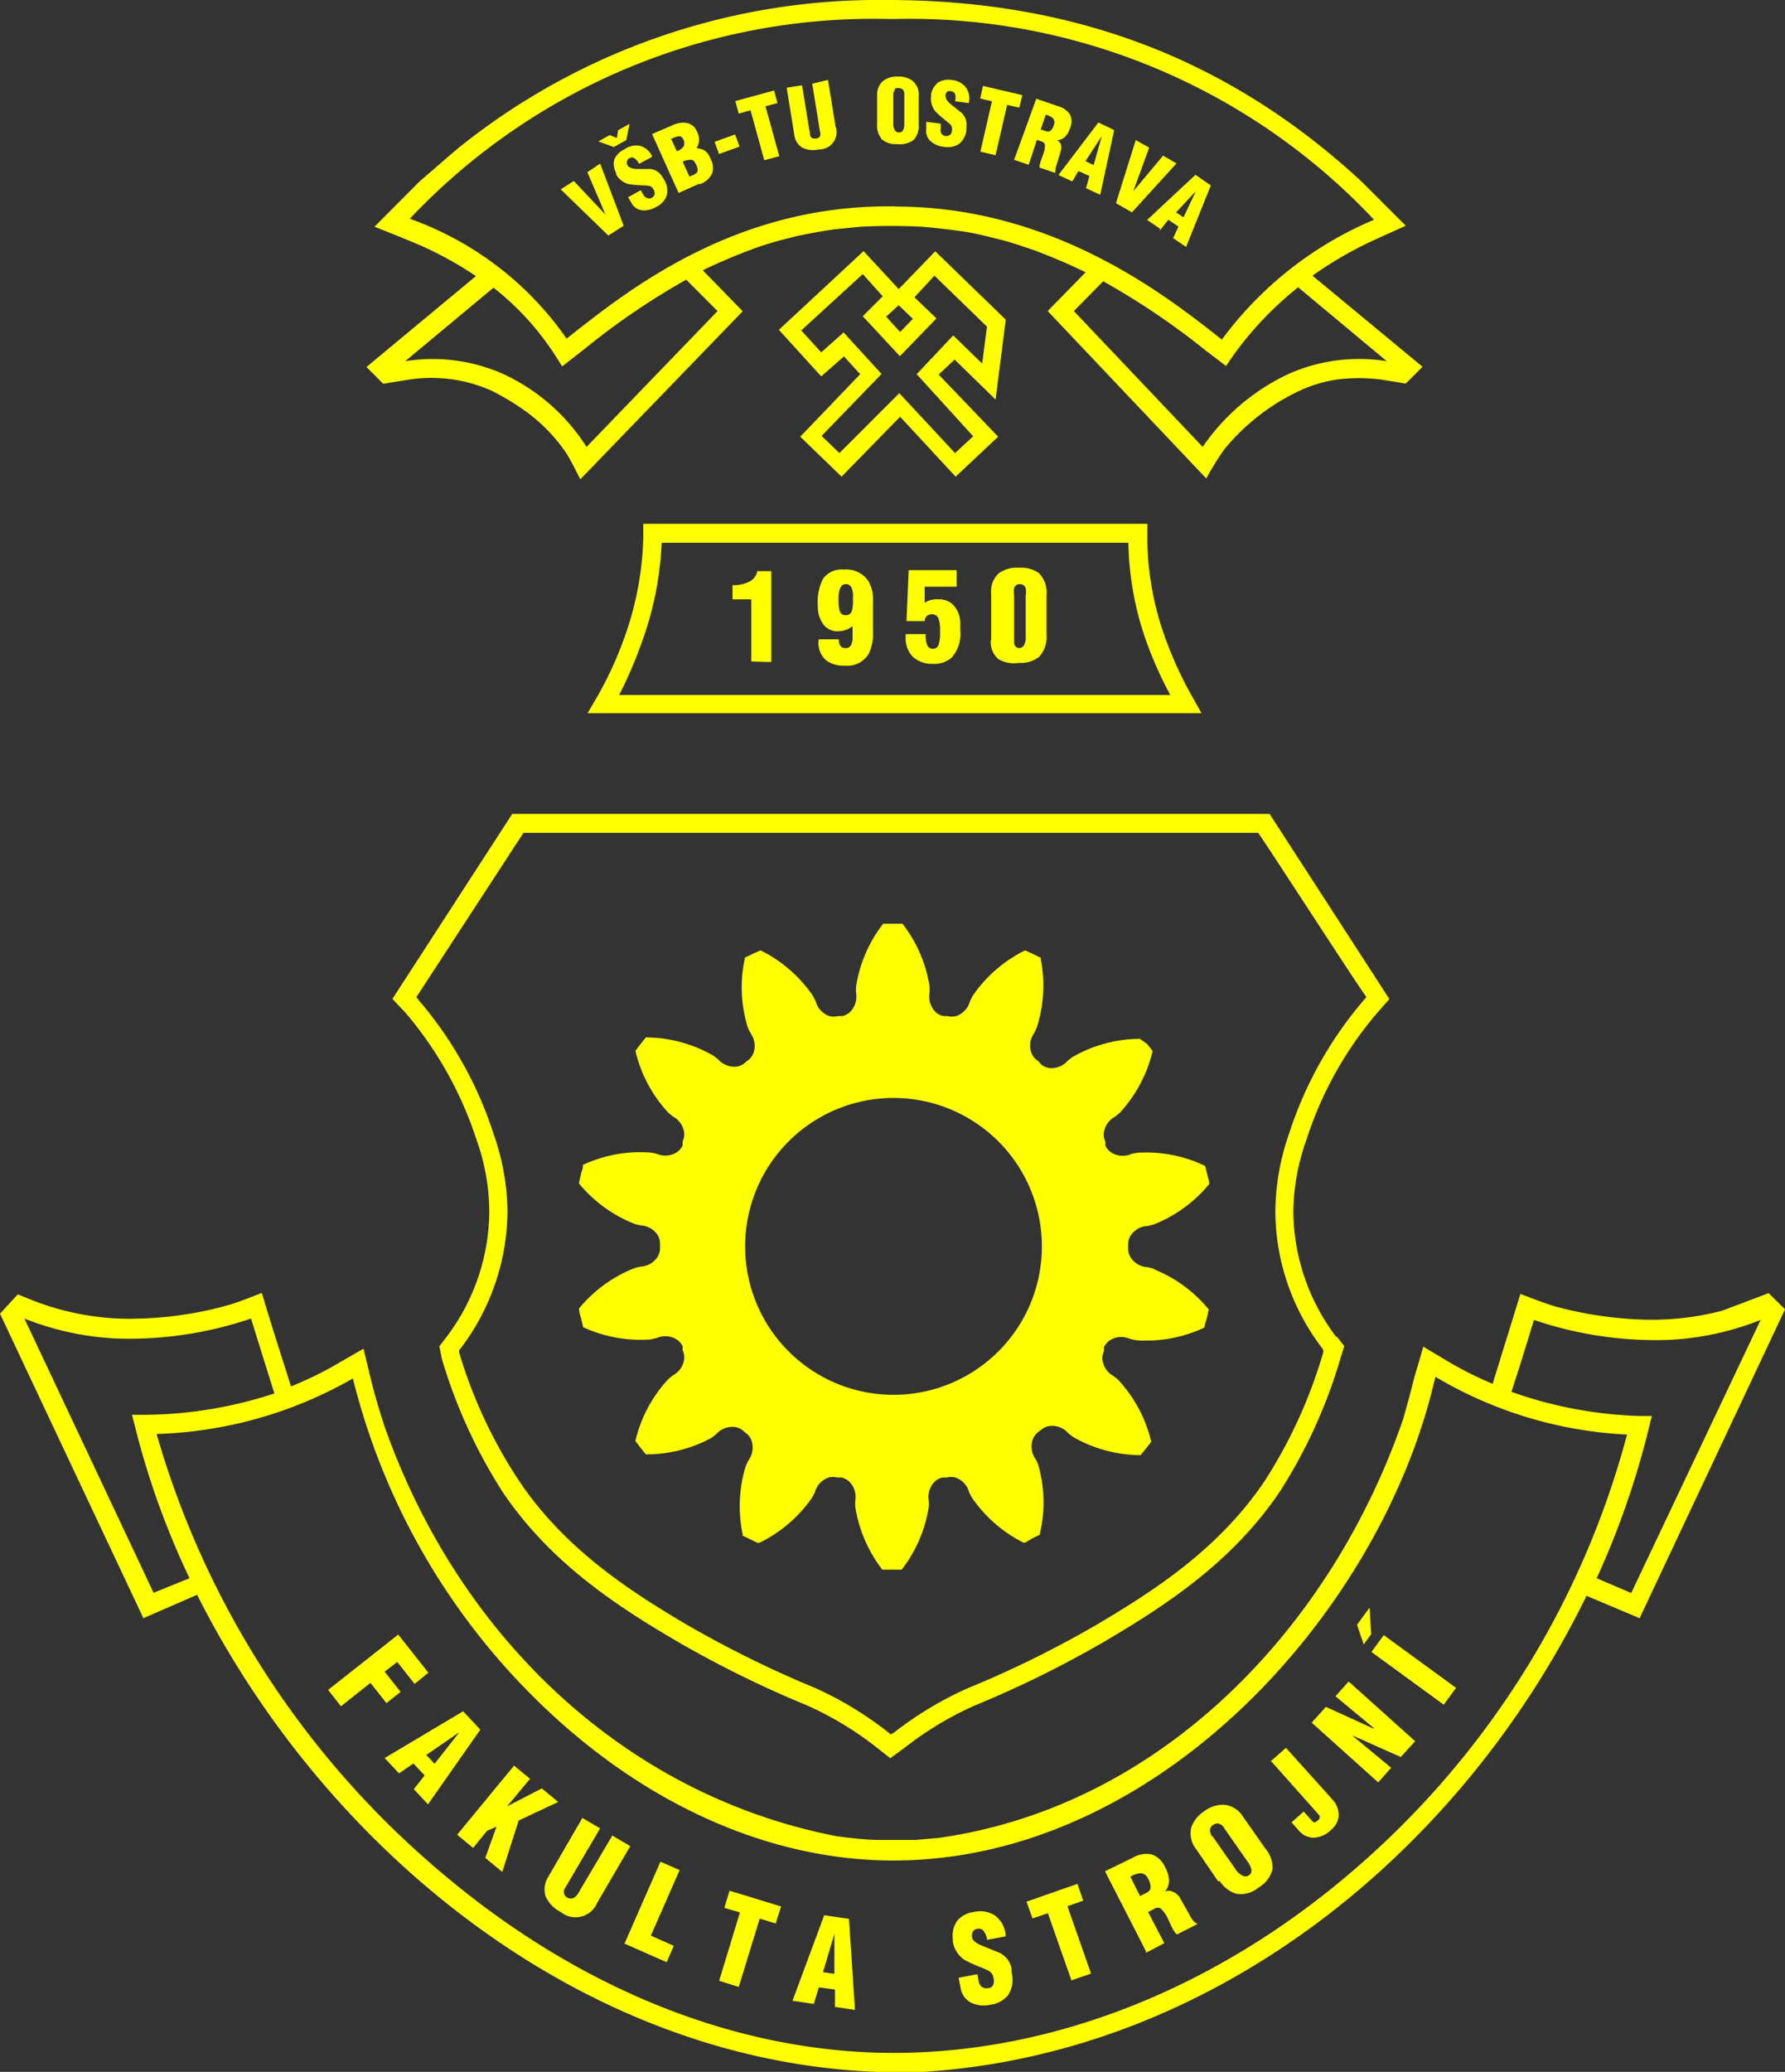
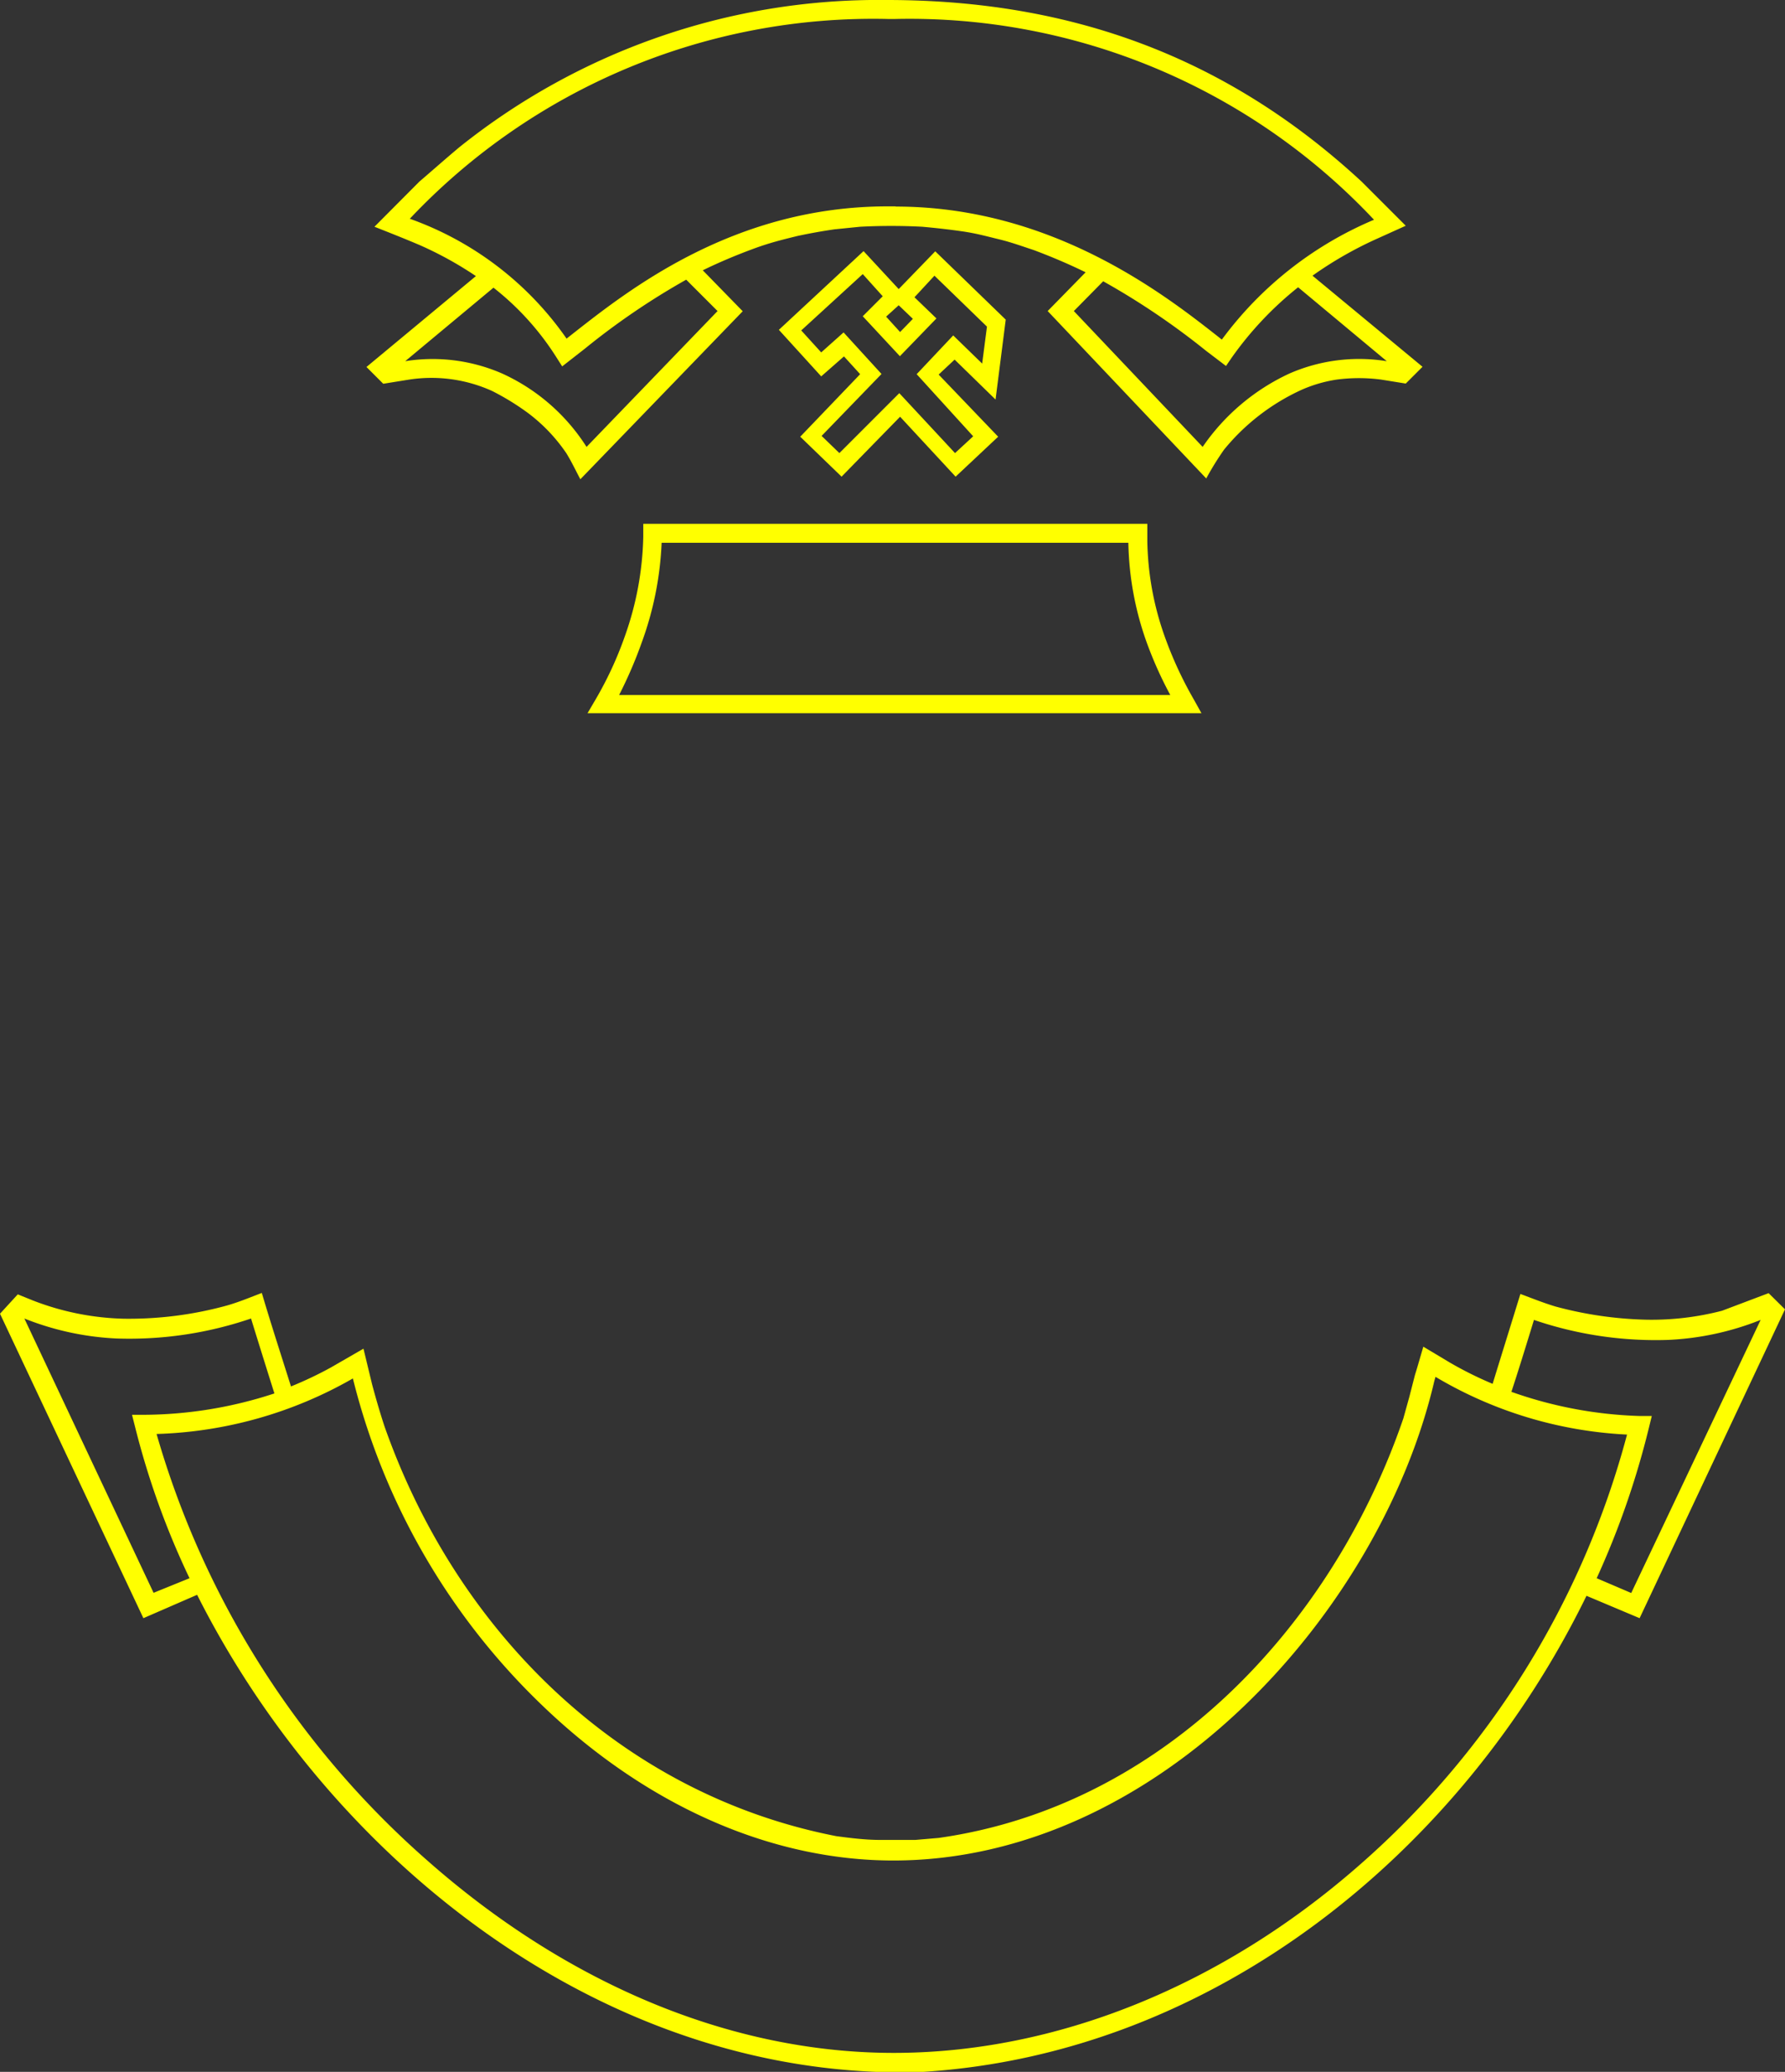
<svg xmlns="http://www.w3.org/2000/svg" id="Vrstva_1" data-name="Vrstva 1" viewBox="0 0 89.38 103.71">
  <rect x="0" y="0" width="89.38" height="103.71" fill="#333333" stroke="none" />
  <defs>
    <style>.cls-1,.cls-2{fill:#ff0}.cls-1{fill-rule:evenodd}</style>
  </defs>
  <title>Kreslicí plátno 1fakulta-footer</title>
  <path class="cls-1" d="M29.83 35a18.08 18.08 0 0 0 1.45-3.13 15.75 15.75 0 0 0 .93-5v-.65h25.24v.88a14.86 14.86 0 0 0 .87 4.76A19.3 19.3 0 0 0 59.77 35l.39.7H29.42l.41-.7zm26.67-7.83H33.13a16.51 16.51 0 0 1-1 5A21.79 21.79 0 0 1 31 34.79h27.6a19.56 19.56 0 0 1-1.17-2.6 15.55 15.55 0 0 1-.93-5zm32.06 37.56l-2.33.88a14 14 0 0 1-3.76.45 19.06 19.06 0 0 1-4.58-.66c-.6-.18-1.17-.41-1.76-.63-.46 1.5-.93 3-1.39 4.5a18.55 18.55 0 0 1-2.15-1.07l-1.32-.79c-.14.47-.27.94-.42 1.42l-.28 1.09-.3 1.08C66.72 81.36 58.25 90.41 47 92l-1.17.1h-1.74c-.75 0-1.48-.09-2.22-.19-10.8-2.11-19-10.22-22.62-20.52-.23-.7-.43-1.39-.62-2.1l-.43-1.78-1.63.94a18.86 18.86 0 0 1-2 .95c-.49-1.56-1-3.12-1.46-4.68-.58.22-1.15.46-1.75.63a18.49 18.49 0 0 1-5.18.66 13.44 13.44 0 0 1-4.55-.92l-.74-.3-.89.97L7.18 81l2.69-1.17c6.46 12.82 19.31 23.3 34 23.88h2.36c14.58-.92 26.94-11 33.21-23.83L82.1 81l7.28-15.46zm-80.87 15L1.22 66a14.2 14.2 0 0 0 4.61 1 18.88 18.88 0 0 0 6.74-1c.44 1.43.83 2.67 1.17 3.75a21.18 21.18 0 0 1-6.53 1.07h-.6l.15.59A40.18 40.18 0 0 0 9.49 79zm60.38 13.63c-6.91 6.06-15.19 9.4-23.32 9.4s-16.36-3.44-23.41-9.68a44.87 44.87 0 0 1-13.5-21.3A21 21 0 0 0 17.67 69 34 34 0 0 0 27 85.22c5.24 5.1 11.53 7.91 17.73 7.91 13.27 0 24.4-12.48 27.09-24l.06-.21a20.74 20.74 0 0 0 9.59 2.89 43.45 43.45 0 0 1-13.4 21.55zm13.61-13.62L79.95 79a42.21 42.21 0 0 0 2.62-7.55l.14-.57h-.59a21 21 0 0 1-6.44-1.21c.33-1 .71-2.23 1.13-3.6a18.86 18.86 0 0 0 6.74 1 14.21 14.21 0 0 0 4.61-1zM65.72 13.8a19.15 19.15 0 0 1 3.12-1.8l1.55-.7-2.2-2.2C61.42 2.83 53.59 0 44.4 0A33.57 33.57 0 0 0 23 7.37c-.67.56-1.31 1.13-2 1.72l-2.25 2.26c.76.3 1.52.6 2.27.92a18.16 18.16 0 0 1 2.81 1.55l-5.48 4.55.84.84 1.24-.2a7.37 7.37 0 0 1 4.21.56 12.61 12.61 0 0 1 1.82 1.12 8.44 8.44 0 0 1 1.9 2c.26.42.47.87.7 1.3l8.13-8.41-2-2.05c.82-.4 1.63-.74 2.49-1.06s1.49-.47 2.26-.66c.61-.13 1.22-.24 1.84-.33l1.29-.13a30.23 30.23 0 0 1 3.11 0c.66.06 1.3.13 2 .23s1.23.25 1.85.4 1.16.35 1.74.54c.88.33 1.73.69 2.59 1.11l-1.9 1.94 7.94 8.38a14.75 14.75 0 0 1 .89-1.44 10.8 10.8 0 0 1 3.89-3 6.9 6.9 0 0 1 1.76-.51 8.53 8.53 0 0 1 2.21 0l1.24.2.84-.84zm-29.79 1.77l-6.56 6.8a9.82 9.82 0 0 0-4.22-3.67 8.71 8.71 0 0 0-4.86-.62l4.42-3.68a13.78 13.78 0 0 1 3.16 3.5l.28.44 1.14-.89A36.12 36.12 0 0 1 34.36 14zm8.91-5.24h-.39c-7.67 0-12.92 4.14-15.75 6.36l-.33.26a16.16 16.16 0 0 0-7.85-6 31.9 31.9 0 0 1 23.93-10h.39A31.91 31.91 0 0 1 68.8 11a18.27 18.27 0 0 0-7.62 6l-.2-.16c-2.71-2.13-8.33-6.5-16.13-6.5zm19.72 8.37a10.74 10.74 0 0 0-4.34 3.67l-6.45-6.8 1.47-1.49a37 37 0 0 1 5.15 3.48l1 .76.28-.41A17.09 17.09 0 0 1 65 14.38l4.44 3.7a8.7 8.7 0 0 0-4.88.62z" />
-   <path class="cls-2" d="M37.62 33.11V30h-.94v-.71a1.74 1.74 0 0 0 .83-.17.74.74 0 0 0 .41-.53h.7v4.55zm4.73-2.32a.29.29 0 0 0 .3-.2 1.49 1.49 0 0 0 .06-.47v-.22a1 1 0 0 0-.09-.52.31.31 0 0 0-.27-.14c-.24 0-.36.24-.36.71a2.35 2.35 0 0 0 .05.62.3.3 0 0 0 .32.22zm.35.54a1 1 0 0 1-.32.19 1.14 1.14 0 0 1-.42.08.89.89 0 0 1-.69-.29 1.5 1.5 0 0 1-.32-1 2.59 2.59 0 0 1 .25-1.32 1.14 1.14 0 0 1 1.06-.48 1.33 1.33 0 0 1 1.21.56 1.73 1.73 0 0 1 .24 1v1.58a2.21 2.21 0 0 1-.21 1.07 1.23 1.23 0 0 1-1.18.6 1.48 1.48 0 0 1-.92-.24A1.13 1.13 0 0 1 41 32h1c0 .29.11.44.33.44a.29.29 0 0 0 .29-.16 1.23 1.23 0 0 0 .07-.27v-.69zm3.5-1.07a.88.88 0 0 1 .32-.2A1.22 1.22 0 0 1 47 30a1 1 0 0 1 .7.25 1.31 1.31 0 0 1 .38.91v.41a1.75 1.75 0 0 1-.45 1.37 1.35 1.35 0 0 1-.92.29 1.42 1.42 0 0 1-1-.35 1.31 1.31 0 0 1-.36-1v-.14h1a1.34 1.34 0 0 0 .08.56.31.31 0 0 0 .56 0 1.73 1.73 0 0 0 .08-.6v-.2A1.37 1.37 0 0 0 47 31a.32.32 0 0 0-.31-.25.46.46 0 0 0-.27.07.39.39 0 0 0-.12.27h-.91l.11-2.55h2.4v.83h-1.6v.87zm4.8 2.18a.32.32 0 0 0 .27-.13.87.87 0 0 0 .09-.48v-2a1.25 1.25 0 0 0 0-.38.29.29 0 0 0-.29-.21.28.28 0 0 0-.29.2 1.3 1.3 0 0 0 0 .39v2.2a1.07 1.07 0 0 0 0 .17.27.27 0 0 0 .29.24zM49.63 32v-2.3a1.2 1.2 0 0 1 .38-1 1.5 1.5 0 0 1 1-.28 1.54 1.54 0 0 1 1 .26 1.36 1.36 0 0 1 .39 1.1v2a1.44 1.44 0 0 1-.37 1.1 1.45 1.45 0 0 1-1 .3A1.55 1.55 0 0 1 50 33a1.11 1.11 0 0 1-.39-.92zm5.3 19.63zM30.46 11.79l-2.38-2.31.65-.42 1.59 1.68-.91-2.12.64-.43 1.18 3.11-.77.49zm1-1.92l.62-.35.13.22a.33.33 0 0 0 .19.17.27.27 0 0 0 .22 0c.17-.09.21-.24.1-.43s-.23-.19-.49-.2a5.89 5.89 0 0 1-.73-.06 1 1 0 0 1-.65-.49v-.07a1 1 0 0 1-.1-.66 1 1 0 0 1 .49-.51 1.05 1.05 0 0 1 .76-.2.92.92 0 0 1 .64.51v.06L32 8.2a.64.64 0 0 0-.24-.28.24.24 0 0 0-.24 0 .26.26 0 0 0-.11.11.28.28 0 0 0 0 .23c.07.12.23.19.47.2h.7a.8.8 0 0 1 .59.4l.07.12a1 1 0 0 1 .13.84 1 1 0 0 1-.52.54 1.16 1.16 0 0 1-.68.17.7.7 0 0 1-.56-.38l-.18-.32zm2.73-1.78a.85.85 0 0 1 .43-.09c.09 0 .17.1.24.25a.51.51 0 0 1 .07.3c0 .09-.12.17-.29.24l-.12.05-.33-.73zm.86 1.13a1.09 1.09 0 0 0 .61-.54.94.94 0 0 0-.08-.73 1 1 0 0 0-.26-.39.89.89 0 0 0-.44-.14 1 1 0 0 0 .12-.33.91.91 0 0 0-.1-.5.69.69 0 0 0-.54-.44 1.26 1.26 0 0 0-.71.13l-1 .43 1.33 2.95 1-.45zm-1.38-2.29a1.06 1.06 0 0 1 .33-.11c.1 0 .18.06.23.19a.39.39 0 0 1 0 .32.71.71 0 0 1-.34.24l-.29-.63zm2.33.78l-.22-.61 1.03-.37.22.61-1.03.37zm2.27.31l-.69-2.5-.59.17-.17-.63 1.94-.53.17.63-.6.16.69 2.5-.75.2zm1.12-3.63l.77-.12.4 2.45c0 .17.13.24.32.21a.23.23 0 0 0 .18-.11.36.36 0 0 0 0-.22l-.39-2.41.79-.19.38 2.34A.86.86 0 0 1 41 7.48a1.24 1.24 0 0 1-.83-.09.87.87 0 0 1-.4-.66l-.38-2.35zm5.39.08a.25.25 0 0 1 .22-.06.29.29 0 0 1 .2.07.32.32 0 0 1 .08.24v1.46a.74.74 0 0 1-.06.34.22.22 0 0 1-.21.11.24.24 0 0 1-.21-.12.59.59 0 0 1-.07-.3V4.72a.39.39 0 0 1 .09-.24zm-.68 2.45a1 1 0 0 0 .81.29 1.12 1.12 0 0 0 .84-.21 1 1 0 0 0 .25-.77V4.8a.89.89 0 0 0-.3-.75 1.15 1.15 0 0 0-.7-.22 1.21 1.21 0 0 0-.74.19.88.88 0 0 0-.34.76v1.43a1 1 0 0 0 .21.72zm2.29-.82l.71.09v.26a.33.33 0 0 0 .05.25.27.27 0 0 0 .19.11c.2 0 .31-.07.33-.29s-.07-.29-.27-.45a5.81 5.81 0 0 1-.55-.48 1 1 0 0 1-.23-.77v-.1a1 1 0 0 1 .35-.59 1 1 0 0 1 .67-.13 1.07 1.07 0 0 1 .67.31.93.93 0 0 1 .21.78v.07l-.7-.09a.64.64 0 0 0 0-.37.23.23 0 0 0-.2-.13.28.28 0 0 0-.16 0 .27.27 0 0 0-.12.2c0 .14.07.28.26.44l.55.44a.79.79 0 0 1 .24.67v.14a1 1 0 0 1-.39.76 1.07 1.07 0 0 1-.74.13 1.19 1.19 0 0 1-.65-.27.7.7 0 0 1-.23-.64v-.36zm2.7 1.49l.58-2.52-.59-.14.14-.63 1.97.46-.15.63-.61-.14-.58 2.52-.76-.18zm3.28-1.85a1 1 0 0 1 .34.17.3.3 0 0 1 .06.34.54.54 0 0 1-.19.31.25.25 0 0 1-.22 0l-.25-.08.26-.75zm-.86 2.51L51.92 7l.25.09a.2.2 0 0 1 .15.2 1 1 0 0 1-.07.39l-.12.34a1.56 1.56 0 0 0-.07.25.29.29 0 0 0 0 .12l.79.27a.18.18 0 0 1 0-.13.77.77 0 0 1 .05-.26l.22-.73a.55.55 0 0 0 0-.31.35.35 0 0 0-.2-.21.67.67 0 0 0 .4-.16 1.11 1.11 0 0 0 .26-.45.79.79 0 0 0 0-.67 1 1 0 0 0-.59-.42l-1.1-.38L50.78 8l.73.25zm3.65-1.4l-.4 1.41-.41-.19.8-1.23zm-1.47 2.24l.31-.53.55.25-.17.61.71.33.7-3.24-.79-.38-2 2.63.71.33zm2.19 1.08l.99-3.16.67.38-.79 2.18 1.49-1.78.67.39-2.23 2.45-.8-.46zm4.01-.62l-.63 1.33-.37-.25 1-1.07zm-1.82 2l.43-.55.51.34-.27.58.65.44 1.24-3.08-.77-.53-2.42 2.26.65.44zM30.89 6.91l.06-.39.57-.32-.16.81-.62.35-.78-.28.57-.32.36.15z" />
  <path class="cls-1" d="M47.8 18l2.05 2 .51-4-3.53-3.42L45 14.47l-1.76-1.9L39 16.51l2.12 2.33 1.14-1 .81.89-3 3.13 2.07 2 2.93-3 2.78 3 2.13-2L47 18.75zM45 15.28l.71.68-.64.66-.7-.77zm3.73 6.56l-.91.84-2.79-3-3 3-.89-.86 3-3.1-1.9-2.08-1.12 1-1-1.1 3.08-2.82 1 1.11-1 1 1.86 2 1.83-1.89-1.1-1.06 1-1.08 2.63 2.55-.24 1.85-1.45-1.41-1.83 1.94z" />
-   <path class="cls-2" d="M16.43 84.59l3.51-2.77 1.51 1.91-.69.56-.87-1.1-.63.49.8 1.01-.71.56-.8-1.01-1.48 1.17-.64-.82zm4.92 3.26l.41.44L23 86.71l-1.66 1.14zm-2.09.15l3.93-2.34.86.92-2.62 3.74-.71-.76.54-.69-.56-.6-.72.5-.72-.77zm3.63 3.84l2.85-3.46.8.66-1.15 1.38 1.74-.9.82.68-1.98.93-.82 2.57-.85-.7.56-1.56-.47.2-.7.86-.8-.66zm6.27-.84l.89.52-1.75 2.98a.32.32 0 0 0 .14.5.31.31 0 0 0 .28 0 .5.5 0 0 0 .22-.21l1.72-2.91.9.53-1.66 2.84a1.17 1.17 0 0 1-1.82.46 1.63 1.63 0 0 1-.77-.81 1.21 1.21 0 0 1 .17-1l1.68-2.9zm2.11 6.29l1.8-4.1.96.42-1.44 3.28 1.15.51-.36.82-2.11-.93zm4.74 1.86l1.04-3.42-.78-.23.26-.86 2.58.79-.27.85-.8-.24-1.05 3.42-.98-.31zm5.18-.43l.59.08v-2l-.58 1.95zm-1.51 1.44l1.59-4.29 1.24.18.3 4.56-1-.15v-.87l-.81-.11-.25.83-1-.15zM48 99l.94-.18.06.34a.46.46 0 0 0 .17.3.36.36 0 0 0 .28.06c.26 0 .36-.22.3-.51s-.21-.35-.53-.49a8.29 8.29 0 0 1-.9-.4 1.36 1.36 0 0 1-.61-.93v-.11a1.35 1.35 0 0 1 .21-.92 1.27 1.27 0 0 1 .83-.45 1.38 1.38 0 0 1 1 .13 1.31 1.31 0 0 1 .6 1v.09l-.92.17a.94.94 0 0 0-.19-.46.32.32 0 0 0-.3-.09.35.35 0 0 0-.19.09.38.38 0 0 0-.08.3c0 .18.21.34.52.46l.88.36a1.1 1.1 0 0 1 .58.78v.19a1.4 1.4 0 0 1-.18 1.15 1.36 1.36 0 0 1-.88.47 1.5 1.5 0 0 1-.94-.09 1 1 0 0 1-.55-.75L48 99zm5.65.13l-1.18-3.36-.77.26-.3-.84 2.55-.89.29.84-.79.28 1.18 3.37-.98.34zm3.46-4.23l.31-.16a.33.33 0 0 0 .19-.22.81.81 0 0 0-.13-.49.41.41 0 0 0-.4-.26 1.25 1.25 0 0 0-.48.17l.5 1zm.27 2.77l-2.05-4L56.7 93a1.37 1.37 0 0 1 .95-.18 1.12 1.12 0 0 1 .68.63 1.62 1.62 0 0 1 .21.69.89.89 0 0 1-.21.55.44.44 0 0 1 .39 0 .77.77 0 0 1 .34.27l.52.92a1.2 1.2 0 0 0 .2.3c.07.06.12.1.16.09v.05l-1 .51a.52.52 0 0 1-.12-.12 2.41 2.41 0 0 1-.18-.32l-.18-.39a1.59 1.59 0 0 0-.32-.45.28.28 0 0 0-.34 0l-.31.16.81 1.56-.92.48zm3.31-5.78l.06.08 1.14 1.63a.81.81 0 0 0 .31.28.31.31 0 0 0 .32 0 .29.29 0 0 0 .14-.29 1.11 1.11 0 0 0-.21-.43l-1.11-1.59-.05-.08a.47.47 0 0 0-.28-.21.39.39 0 0 0-.28.08.32.32 0 0 0-.14.22.56.56 0 0 0 .1.34zm.31 2.29l-1.1-1.61a1.25 1.25 0 0 1-.24-1.12 1.55 1.55 0 0 1 .65-.79 1.51 1.51 0 0 1 1-.32 1.26 1.26 0 0 1 .94.61l1.13 1.61a1.47 1.47 0 0 1 .34 1 1.49 1.49 0 0 1-.71.93 1.36 1.36 0 0 1-1.12.3 1.5 1.5 0 0 1-.82-.64zm2.61-6l.78-.69L66.65 90l.06.07a1.14 1.14 0 0 1 .32.78 1 1 0 0 1-.36.73 1.34 1.34 0 0 1-.89.41 1 1 0 0 1-.78-.4l-.33-.37.61-.54.44.49s.08.07.12.05a.51.51 0 0 0 .14-.09.39.39 0 0 0 .1-.12v-.12l-2.42-2.72zm5.4 1.04l-3.33-2.99.71-.79 2.39 1.09.02-.02-1.93-1.6.66-.74 3.33 2.99-.72.79-2.4-1.07v.02l1.92 1.59-.65.73zm3.28-3.89l-3.62-2.64.62-.84 3.62 2.64-.62.84zm-4-3l-.34-1 .63-.86.08 1.33-.37.51zM44.74 69.82a7.43 7.43 0 1 1 7.43-7.43 7.43 7.43 0 0 1-7.43 7.43zm13.06-6.3a2.29 2.29 0 0 0-.36-.09 1.07 1.07 0 0 1-.84-.51.81.81 0 0 1-.11-.41v-.22a.83.83 0 0 1 .11-.42 1.06 1.06 0 0 1 .84-.5 2.4 2.4 0 0 0 .36-.09 6.85 6.85 0 0 0 2.74-2 .08.08 0 0 0 0-.08c0-.13-.06-.27-.09-.4s-.06-.27-.1-.4a.1.1 0 0 0-.05-.06 6.82 6.82 0 0 0-3.3-.64 2.31 2.31 0 0 0-.37.07 1.06 1.06 0 0 1-1-.09.85.85 0 0 1-.28-.33v-.2a.83.83 0 0 1-.08-.42 1.07 1.07 0 0 1 .54-.82 2.12 2.12 0 0 0 .29-.24 6.9 6.9 0 0 0 1.6-3 .1.1 0 0 0 0-.08l-.26-.33-.36-.26a.09.09 0 0 0-.07 0 6.85 6.85 0 0 0-3.27.89 2.44 2.44 0 0 0-.3.23 1.08 1.08 0 0 1-.92.34.86.86 0 0 1-.39-.18l-.13-.15-.09-.07a.86.86 0 0 1-.26-.34 1.06 1.06 0 0 1 .13-1 2 2 0 0 0 .15-.34 6.87 6.87 0 0 0 .18-3.38.1.1 0 0 0 0-.06l-.37-.18-.37-.17a.09.09 0 0 0-.08 0 6.88 6.88 0 0 0-2.56 2.22 2.16 2.16 0 0 0-.17.34 1.07 1.07 0 0 1-.68.71.83.83 0 0 1-.43 0h-.22a.82.82 0 0 1-.38-.2 1.07 1.07 0 0 1-.31-.93 2 2 0 0 0 0-.38 6.81 6.81 0 0 0-1.35-3.11.09.09 0 0 0-.07 0h-.83a.09.09 0 0 0-.07 0 6.86 6.86 0 0 0-1.35 3.11 2 2 0 0 0 0 .38 1.09 1.09 0 0 1-.31.93.85.85 0 0 1-.38.2h-.22a.82.82 0 0 1-.43 0 1.07 1.07 0 0 1-.68-.71 2.34 2.34 0 0 0-.17-.34 6.89 6.89 0 0 0-2.56-2.22.08.08 0 0 0-.08 0l-.38.17-.37.18a.09.09 0 0 0 0 .06 6.85 6.85 0 0 0 .14 3.39 2.6 2.6 0 0 0 .16.34 1.08 1.08 0 0 1 .13 1 .84.84 0 0 1-.26.34l-.09.07-.08.07a.86.86 0 0 1-.39.18 1.09 1.09 0 0 1-.92-.34 2.28 2.28 0 0 0-.3-.23 6.85 6.85 0 0 0-3.27-.89.1.1 0 0 0-.07 0l-.26.32-.25.33a.1.1 0 0 0 0 .08 6.84 6.84 0 0 0 1.6 3 2.11 2.11 0 0 0 .29.24 1.08 1.08 0 0 1 .54.82.83.83 0 0 1-.08.42v.2a.85.85 0 0 1-.28.33 1.06 1.06 0 0 1-1 .09 2.37 2.37 0 0 0-.37-.07 6.82 6.82 0 0 0-3.34.62.09.09 0 0 0 0 .06c0 .13-.07.27-.1.4l-.09.4a.09.09 0 0 0 0 .08 6.84 6.84 0 0 0 2.74 2 2.2 2.2 0 0 0 .36.09 1.07 1.07 0 0 1 .84.5.87.87 0 0 1 .11.42v.22a.85.85 0 0 1-.11.41 1.07 1.07 0 0 1-.84.51 2.11 2.11 0 0 0-.36.09 6.82 6.82 0 0 0-2.74 2 .09.09 0 0 0 0 .08c0 .13.05.27.09.4s.06.27.1.4a.09.09 0 0 0 0 .06 6.84 6.84 0 0 0 3.34.62 2.51 2.51 0 0 0 .37-.08 1.07 1.07 0 0 1 1 .09.86.86 0 0 1 .28.33v.2a.83.83 0 0 1 .08.42 1.08 1.08 0 0 1-.54.82 2.18 2.18 0 0 0-.29.24 6.83 6.83 0 0 0-1.6 3 .09.09 0 0 0 0 .08l.25.33.26.32a.1.1 0 0 0 .07 0 6.87 6.87 0 0 0 3.17-.8 2.1 2.1 0 0 0 .3-.23 1.09 1.09 0 0 1 .92-.34.86.86 0 0 1 .39.17l.08.07.09.07a.84.84 0 0 1 .26.34 1.08 1.08 0 0 1-.13 1 2.61 2.61 0 0 0-.16.34 6.82 6.82 0 0 0-.14 3.39.09.09 0 0 0 0 .06l.37.18.38.18h.08A6.87 6.87 0 0 0 40.64 75a2.2 2.2 0 0 0 .17-.33 1.07 1.07 0 0 1 .68-.71.8.8 0 0 1 .43 0h.22a.86.86 0 0 1 .38.2 1.08 1.08 0 0 1 .31.93 2 2 0 0 0 0 .37 6.88 6.88 0 0 0 1.35 3.11.1.1 0 0 0 .07 0h.83a.09.09 0 0 0 .07 0 6.84 6.84 0 0 0 1.35-3.11 2 2 0 0 0 0-.37 1.07 1.07 0 0 1 .31-.93.82.82 0 0 1 .38-.2h.22a.81.81 0 0 1 .43 0 1.07 1.07 0 0 1 .68.71 2 2 0 0 0 .17.33 6.87 6.87 0 0 0 2.56 2.22h.08l.37-.22.37-.18a.1.1 0 0 0 0-.06 6.85 6.85 0 0 0-.07-3.39 2 2 0 0 0-.15-.34 1.06 1.06 0 0 1-.13-1 .85.85 0 0 1 .26-.34l.09-.07.09-.07a.86.86 0 0 1 .39-.17 1.08 1.08 0 0 1 .92.34 2.23 2.23 0 0 0 .3.23 6.87 6.87 0 0 0 3.27.89.1.1 0 0 0 .07 0l.26-.32.26-.33a.09.09 0 0 0 0-.08 6.88 6.88 0 0 0-1.6-3 2.19 2.19 0 0 0-.29-.24 1.08 1.08 0 0 1-.54-.82.83.83 0 0 1 .08-.42v-.2a.86.86 0 0 1 .28-.33 1.07 1.07 0 0 1 1-.09 2.43 2.43 0 0 0 .37.08 6.84 6.84 0 0 0 3.34-.62.1.1 0 0 0 .05-.06c0-.13.07-.27.1-.4l.09-.4a.08.08 0 0 0 0-.08 6.83 6.83 0 0 0-2.74-2z" />
-   <path class="cls-1" d="M68.29 50.06l.13-.15c-.42-.55-5.11-7.81-5.42-8.22H26.21l-5.36 8.22.11.15a19.43 19.43 0 0 1 3.75 6.69 12 12 0 0 1 .7 3.92 11.49 11.49 0 0 1-2.34 6.82.67.67 0 0 0-.08.1 1 1 0 0 0 0 .11A23.89 23.89 0 0 0 26 74.14c2.28 3.4 5.54 5.51 8.43 7.21a54.31 54.31 0 0 0 6.4 3.15 17.51 17.51 0 0 1 3.64 2.21l.14.11.2-.13a17.74 17.74 0 0 1 3.66-2.19 52.07 52.07 0 0 0 6.4-3.15c2.89-1.7 6.16-3.81 8.45-7.21a24.46 24.46 0 0 0 2.94-6.45v-.11l-.06-.1a11.36 11.36 0 0 1-2.34-6.82 12 12 0 0 1 .69-3.92 19.43 19.43 0 0 1 3.75-6.69zm-1.35 16.85l.37.47-.18.58a25.79 25.79 0 0 1-3.05 6.71c-2.4 3.56-5.78 5.73-8.76 7.49a53 53 0 0 1-6.51 3.21 16.74 16.74 0 0 0-3.48 2.09l-.75.55-.7-.55a16.45 16.45 0 0 0-3.46-2.09 54.22 54.22 0 0 1-6.52-3.21c-3-1.76-6.35-3.93-8.74-7.49A26 26 0 0 1 22.12 68l-.12-.61.36-.47a10.5 10.5 0 0 0 2.14-6.25 10.78 10.78 0 0 0-.63-3.59 18.75 18.75 0 0 0-3.56-6.38l-.66-.7 6-9.26h37.92l6 9.27-.6.68a18.43 18.43 0 0 0-3.56 6.38 10.91 10.91 0 0 0-.65 3.59 10.51 10.51 0 0 0 2.14 6.25z" />
</svg>